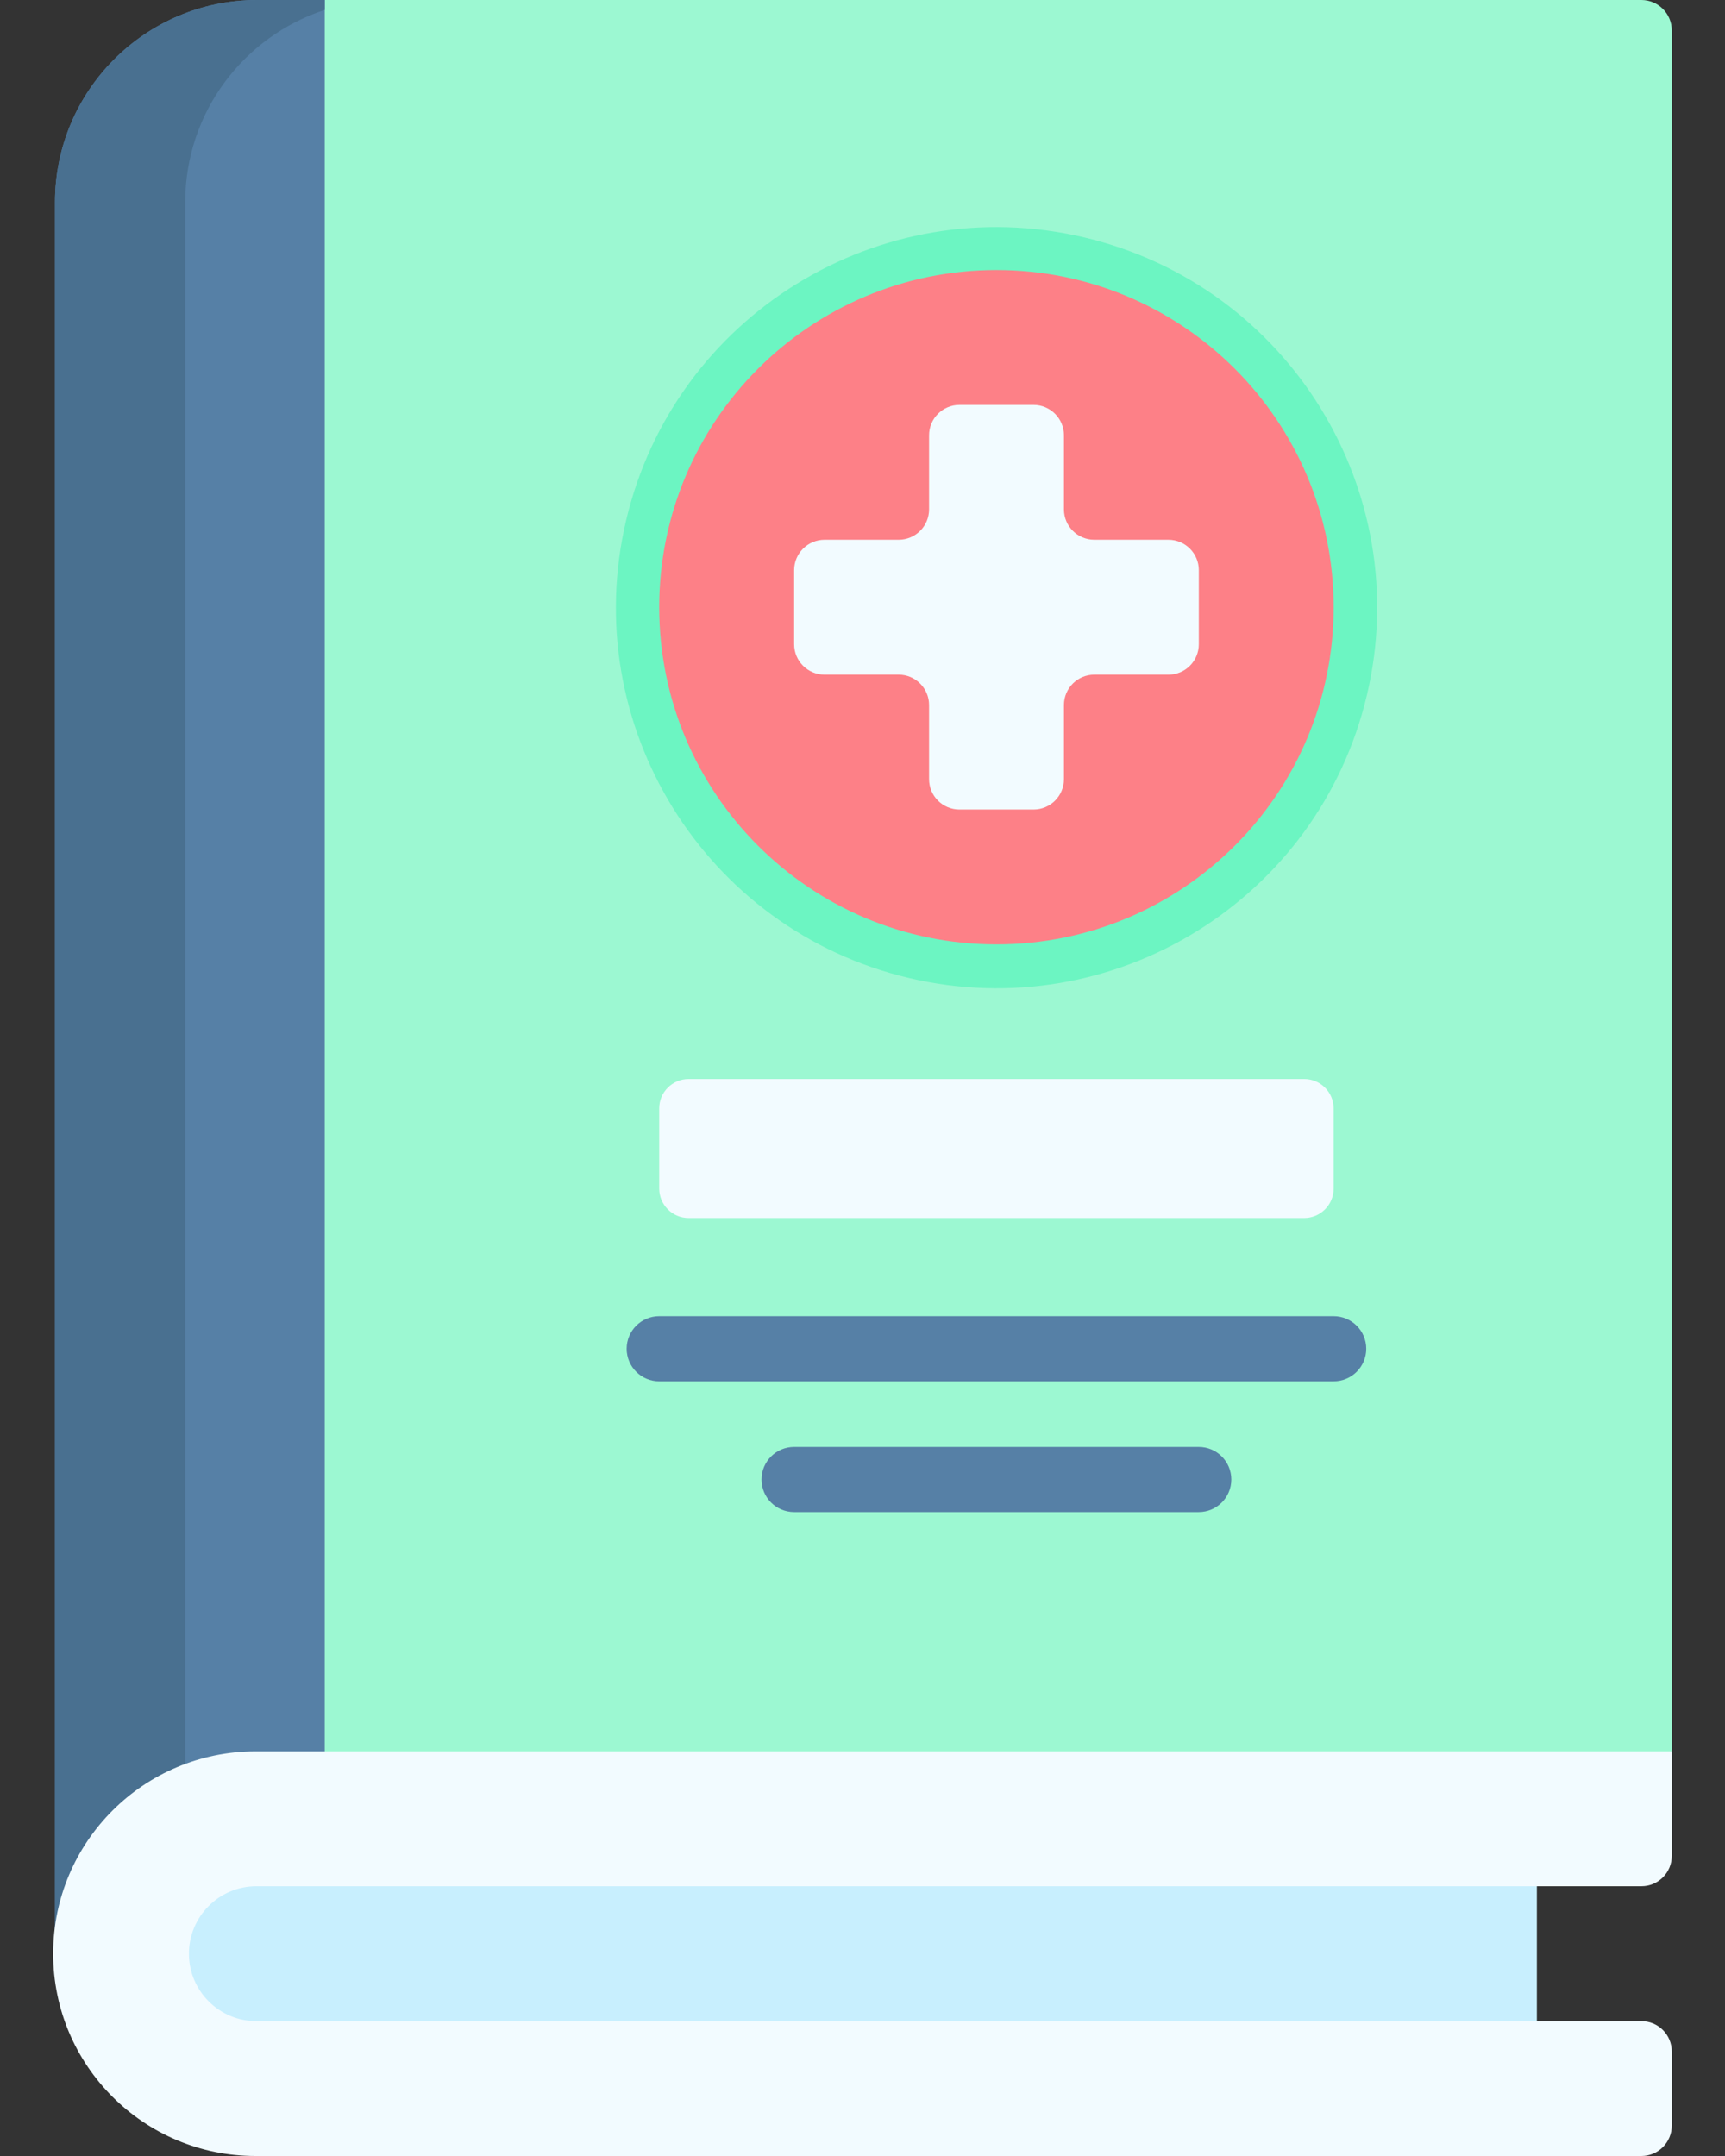
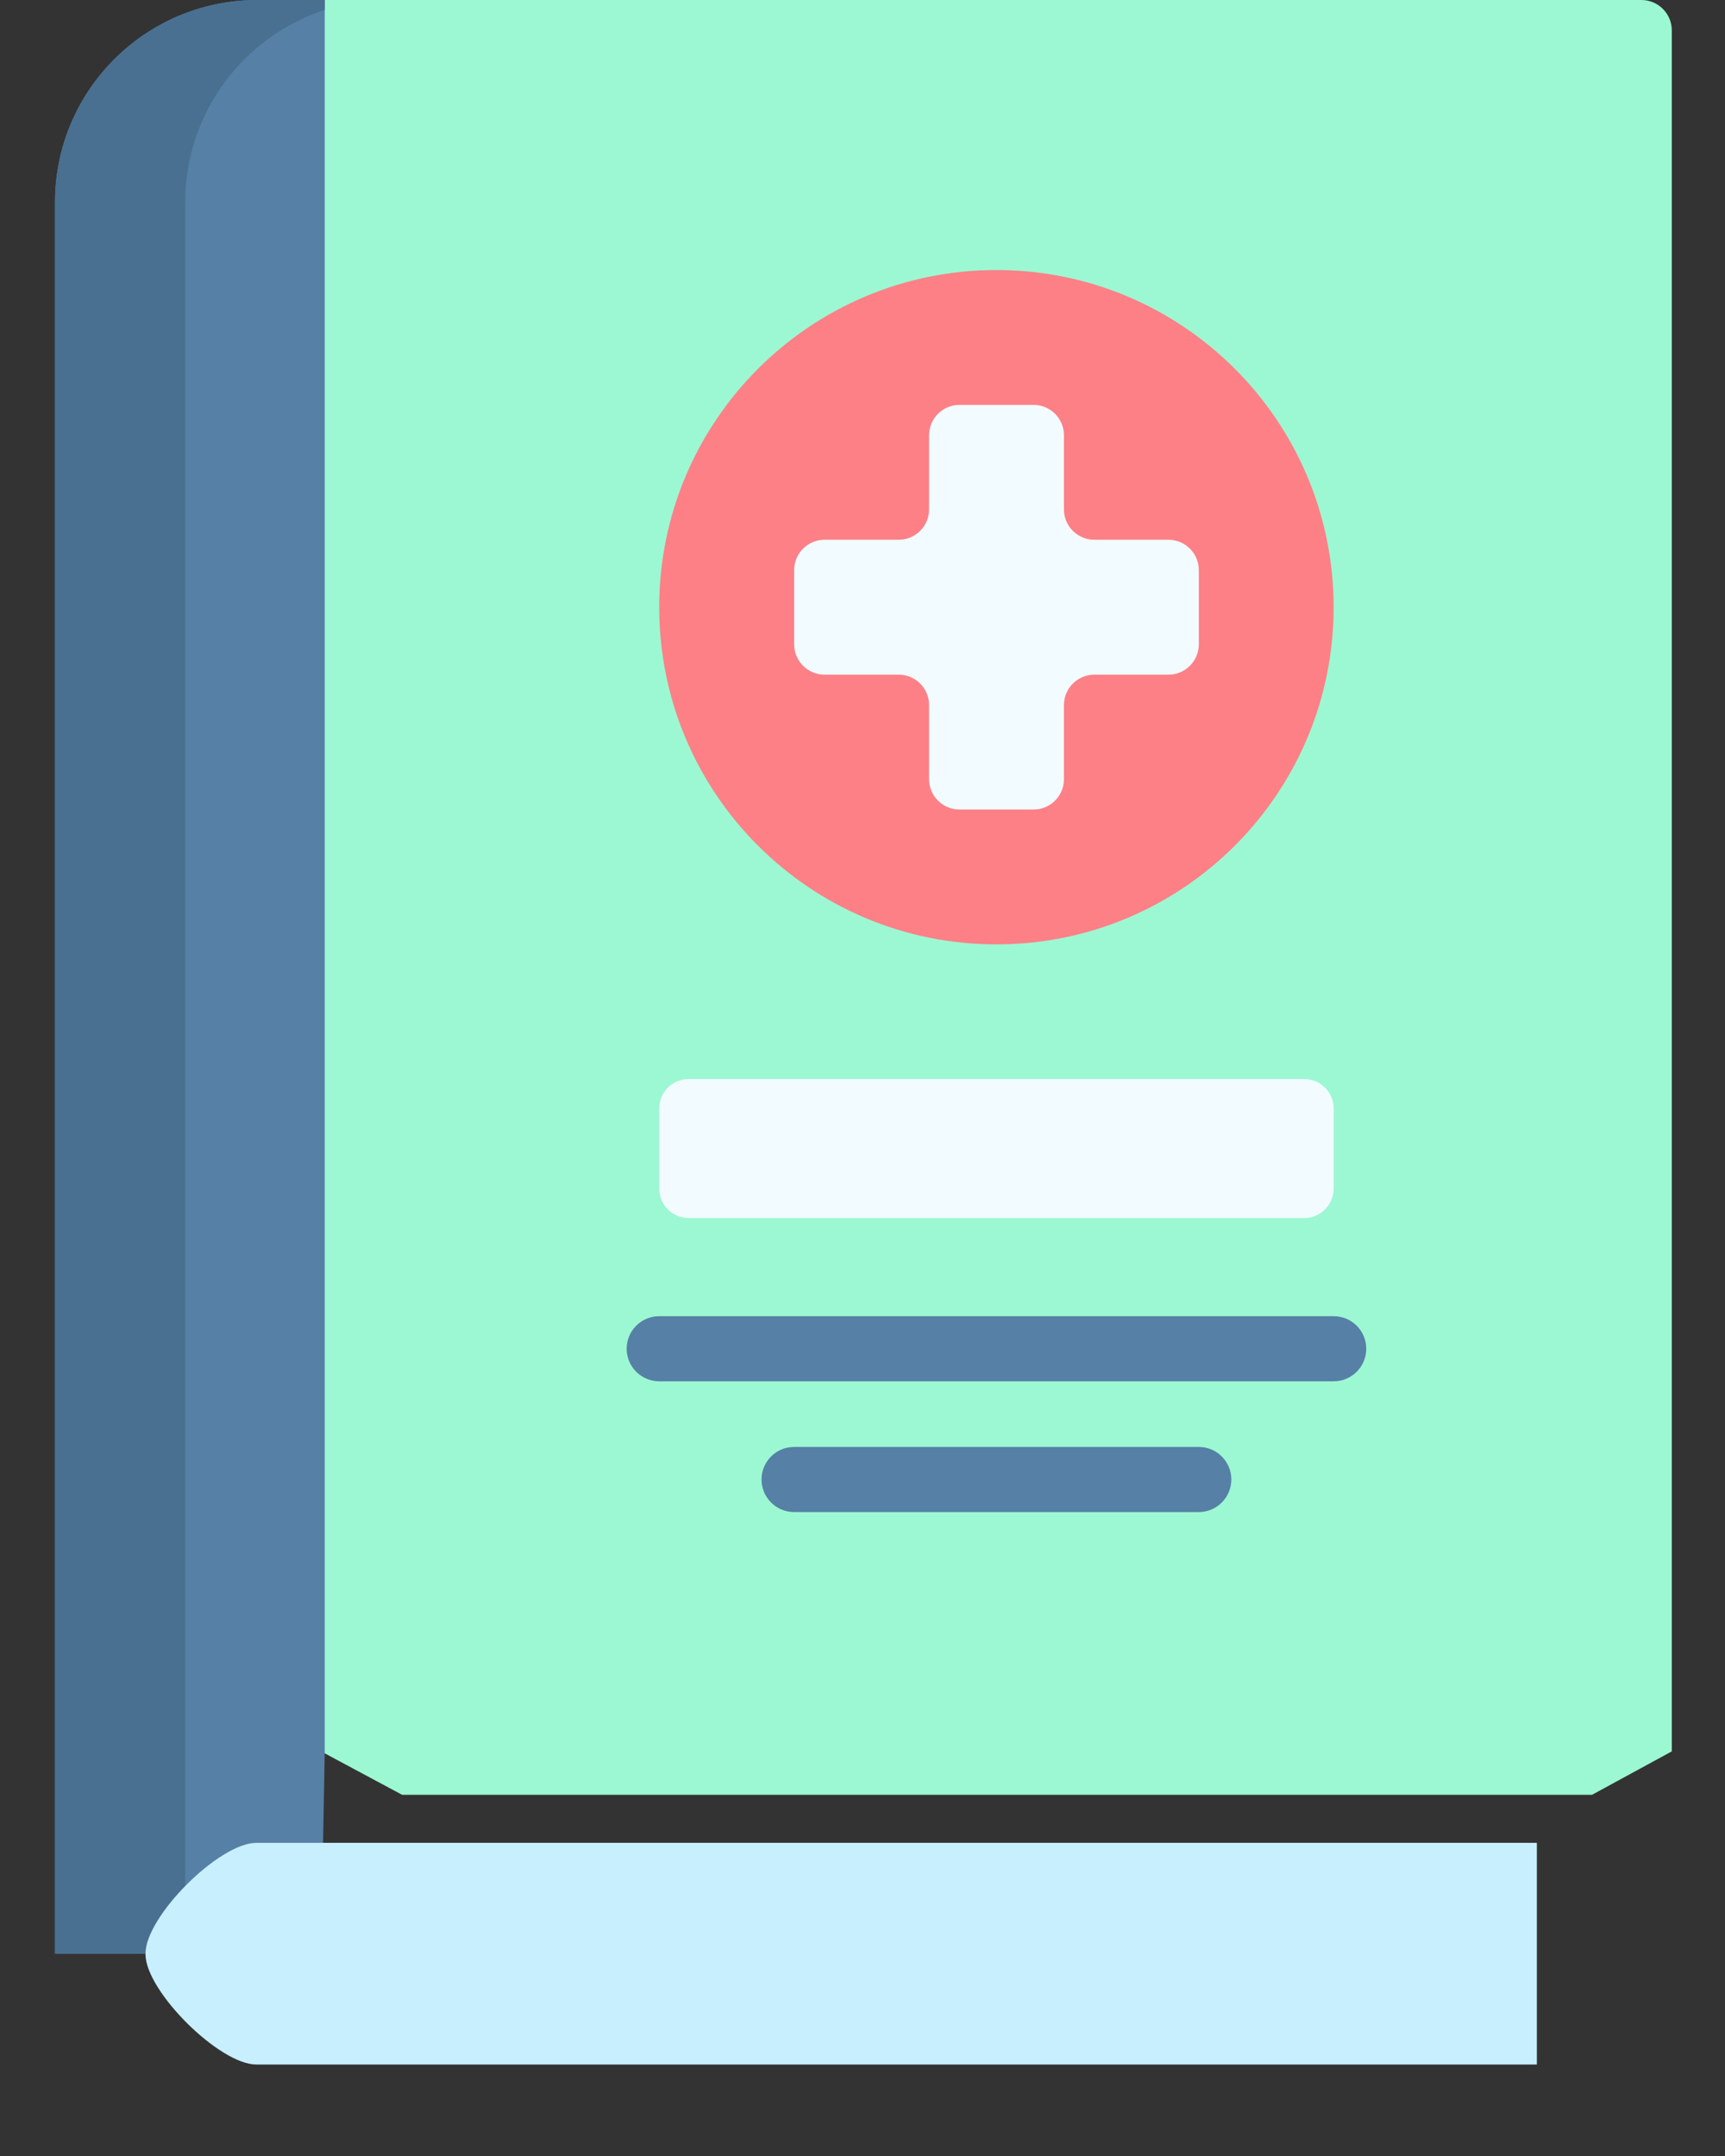
<svg xmlns="http://www.w3.org/2000/svg" width="32" height="40" viewBox="0 0 32 40" fill="none">
  <rect x="0" y="0" width="32" height="40" fill="#333333" stroke="none" />
-   <path d="M5.956 32.493L7.46 33.299H29.533L31.013 32.493V0.564C31.013 0.253 30.76 0 30.449 0H5.956L5.15 1.374V30.938L5.956 32.493Z" fill="#9CF8D2" />
+   <path d="M5.956 32.493L7.46 33.299H29.533L31.013 32.493V0.564C31.013 0.253 30.76 0 30.449 0H5.956L5.15 1.374L5.956 32.493Z" fill="#9CF8D2" />
  <path d="M6.024 32.493V0H4.773C2.7 0 1.02 1.68 1.02 3.753V36.247H5.956L6.024 32.493Z" fill="#5680A6" />
  <path d="M6.024 0V0.184C4.521 0.675 3.436 2.087 3.436 3.753V36.246H1.02V3.753C1.02 1.68 2.7 0 4.773 0L6.024 0Z" fill="#497090" />
  <path d="M28.51 34.19V38.303H4.756C4.071 38.303 2.708 36.948 2.699 36.263V36.245C2.699 35.556 4.064 34.19 4.756 34.19H28.51Z" fill="#C8EFFE" />
-   <path d="M25.357 12.898C26.254 9.104 23.905 5.3 20.111 4.404C16.316 3.507 12.513 5.856 11.616 9.65C10.719 13.444 13.068 17.248 16.863 18.145C20.657 19.041 24.46 16.693 25.357 12.898Z" fill="#6CF5C2" />
  <path d="M18.484 17.521C21.939 17.521 24.74 14.721 24.74 11.266C24.74 7.811 21.939 5.01 18.484 5.01C15.029 5.01 12.229 7.811 12.229 11.266C12.229 14.721 15.029 17.521 18.484 17.521Z" fill="#FD8087" />
-   <path d="M4.74 40H30.45C30.761 40 31.013 39.747 31.013 39.436V38.062C31.013 37.75 30.761 37.498 30.45 37.498H4.756C4.072 37.498 3.514 36.947 3.505 36.263C3.496 35.566 4.059 34.995 4.756 34.995H30.45C30.761 34.995 31.013 34.743 31.013 34.431V32.493H4.74C2.667 32.493 0.986 34.174 0.986 36.246C0.986 38.319 2.667 40 4.74 40Z" fill="#F2FBFF" />
  <path d="M21.675 10.014H20.301C19.989 10.014 19.737 9.762 19.737 9.451V8.076C19.737 7.765 19.485 7.512 19.173 7.512H17.799C17.487 7.512 17.235 7.765 17.235 8.076V9.451C17.235 9.762 16.982 10.014 16.671 10.014H15.296C14.985 10.014 14.732 10.267 14.732 10.578V11.953C14.732 12.264 14.985 12.517 15.296 12.517H16.671C16.982 12.517 17.235 12.769 17.235 13.081V14.455C17.235 14.767 17.487 15.019 17.799 15.019H19.173C19.485 15.019 19.737 14.767 19.737 14.455V13.081C19.737 12.769 19.989 12.517 20.301 12.517H21.675C21.987 12.517 22.239 12.264 22.239 11.953V10.578C22.239 10.267 21.987 10.014 21.675 10.014Z" fill="#F2FBFF" />
  <path d="M24.193 22.598H12.775C12.473 22.598 12.229 22.353 12.229 22.051V20.565C12.229 20.263 12.473 20.019 12.775 20.019H24.193C24.495 20.019 24.74 20.263 24.74 20.565V22.051C24.74 22.353 24.495 22.598 24.193 22.598Z" fill="#F2FBFF" />
  <path d="M24.74 25.627H12.229C11.896 25.627 11.625 25.357 11.625 25.023C11.625 24.689 11.896 24.419 12.229 24.419H24.74C25.074 24.419 25.345 24.689 25.345 25.023C25.345 25.357 25.074 25.627 24.74 25.627Z" fill="#5680A6" />
  <path d="M22.238 28.053H14.731C14.397 28.053 14.127 27.782 14.127 27.449C14.127 27.115 14.397 26.845 14.731 26.845H22.238C22.572 26.845 22.842 27.115 22.842 27.449C22.842 27.782 22.572 28.053 22.238 28.053Z" fill="#5680A6" />
</svg>